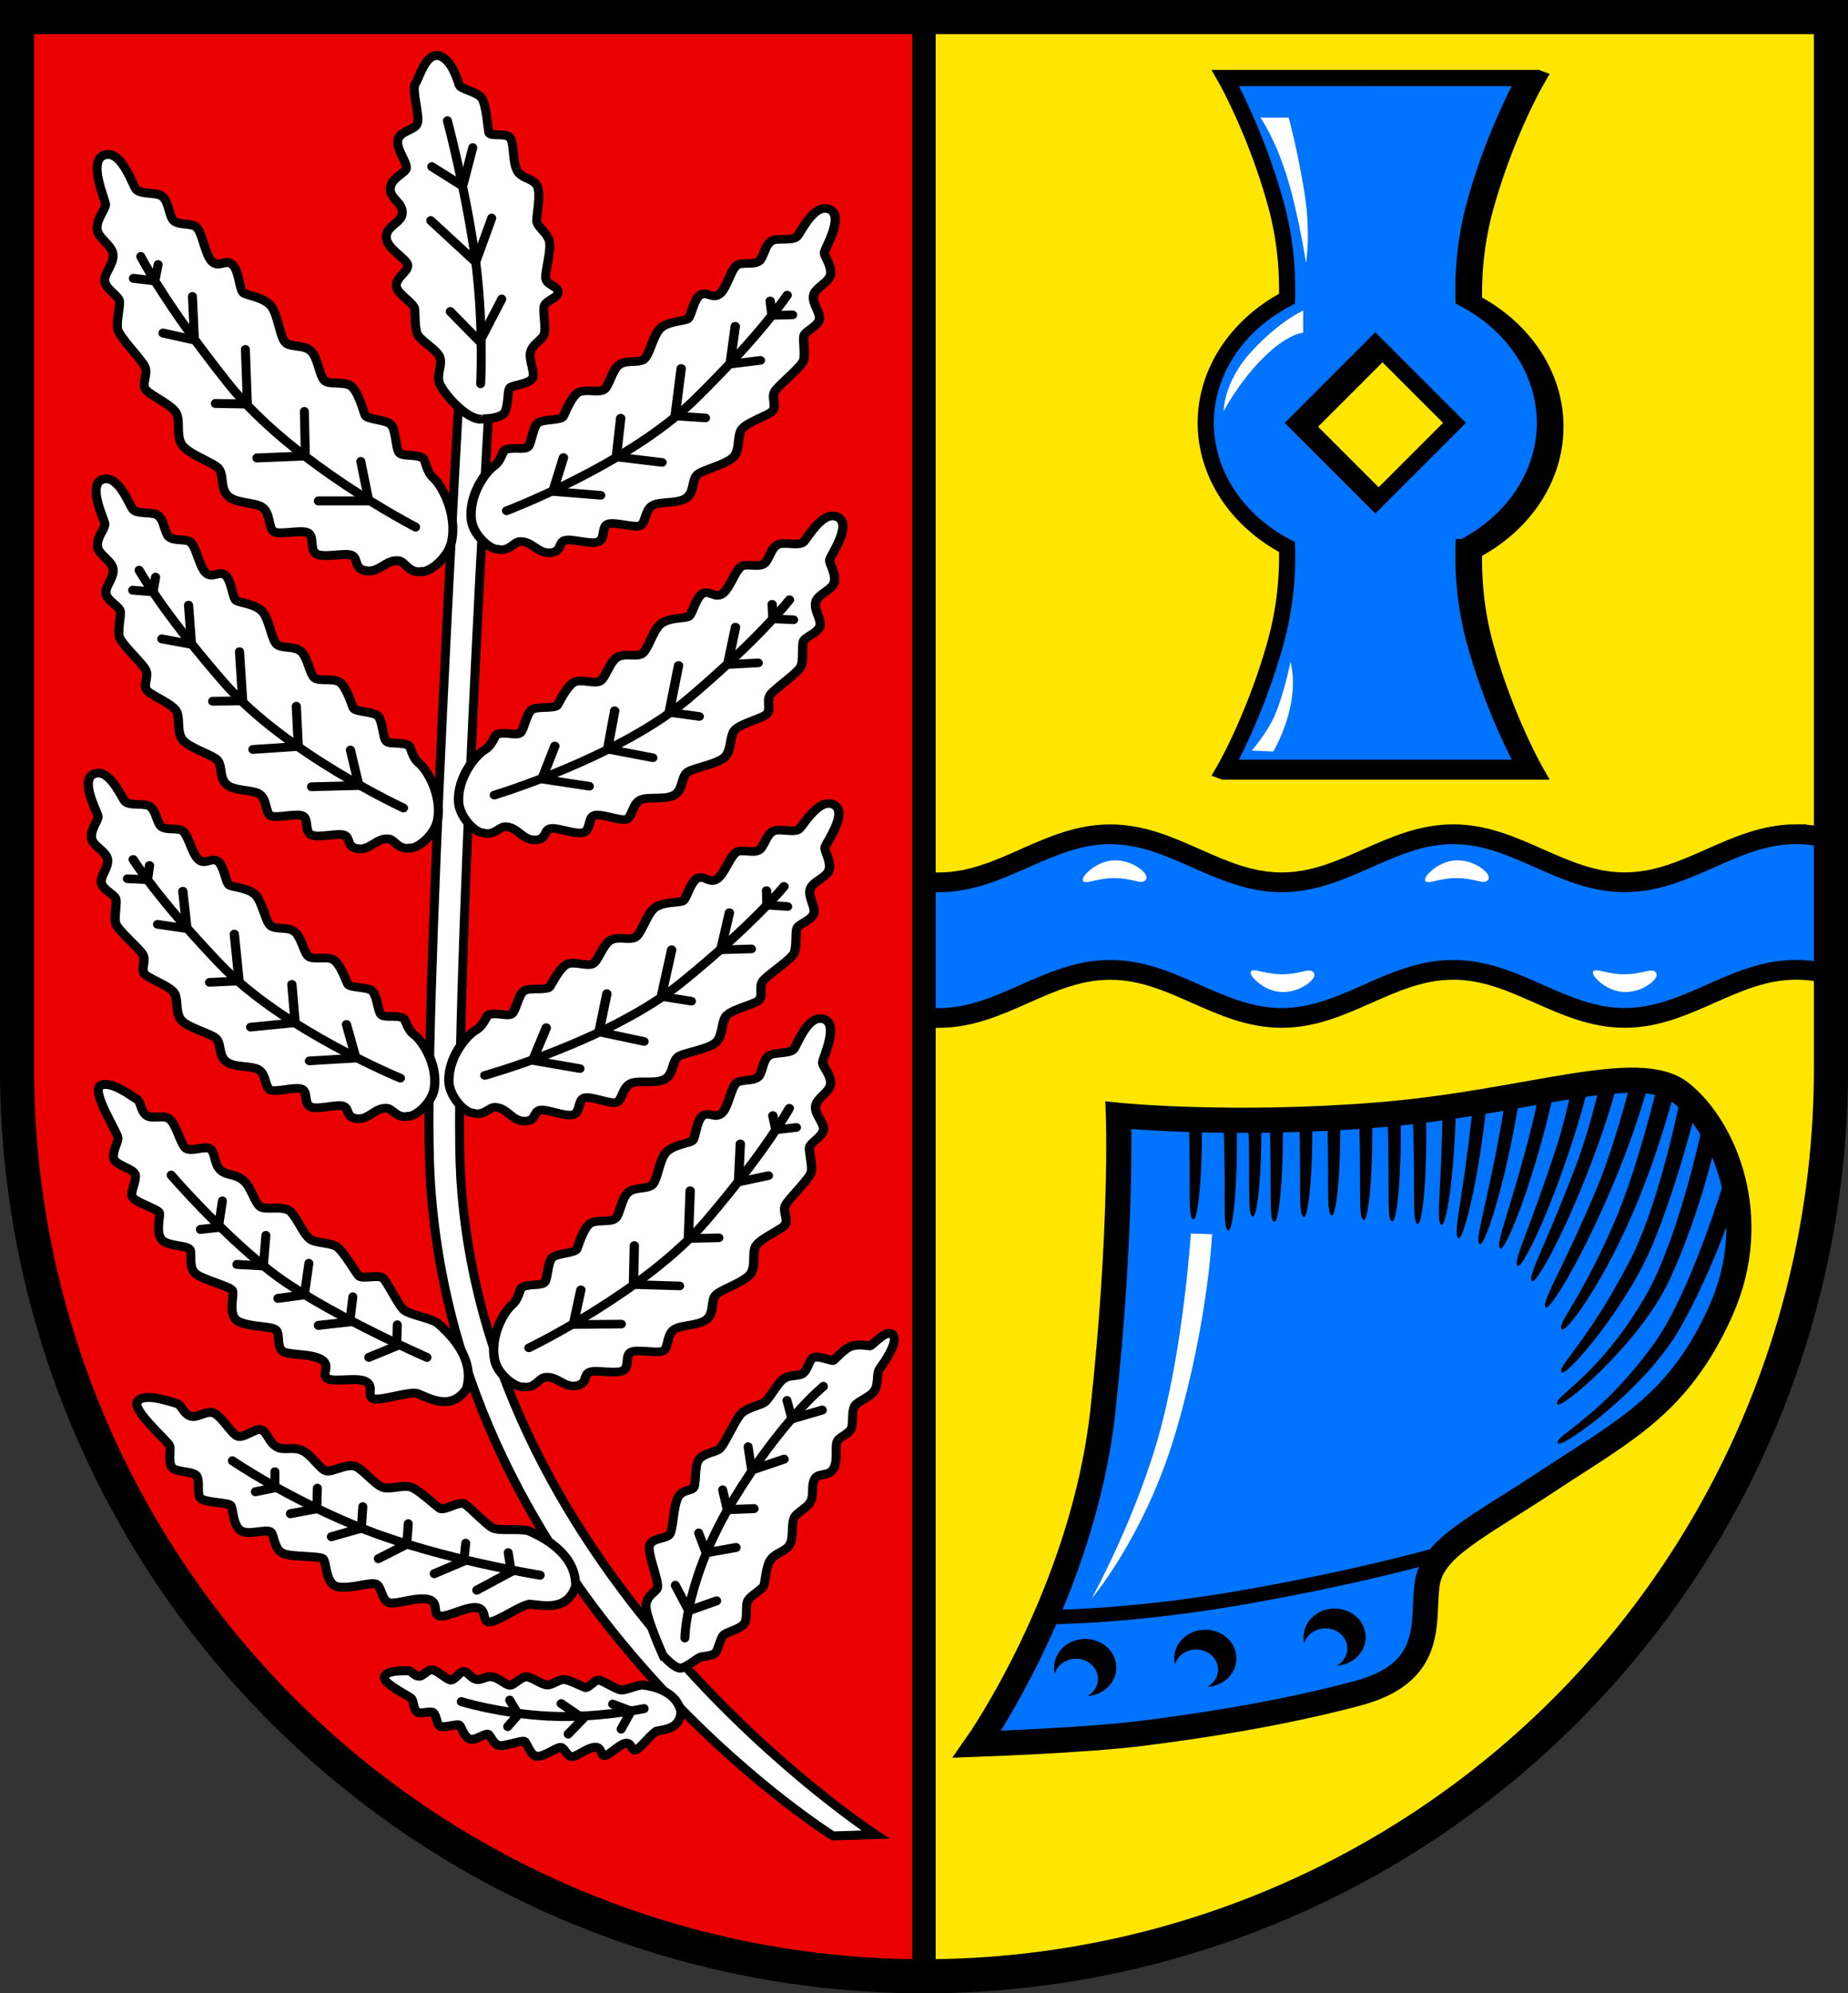
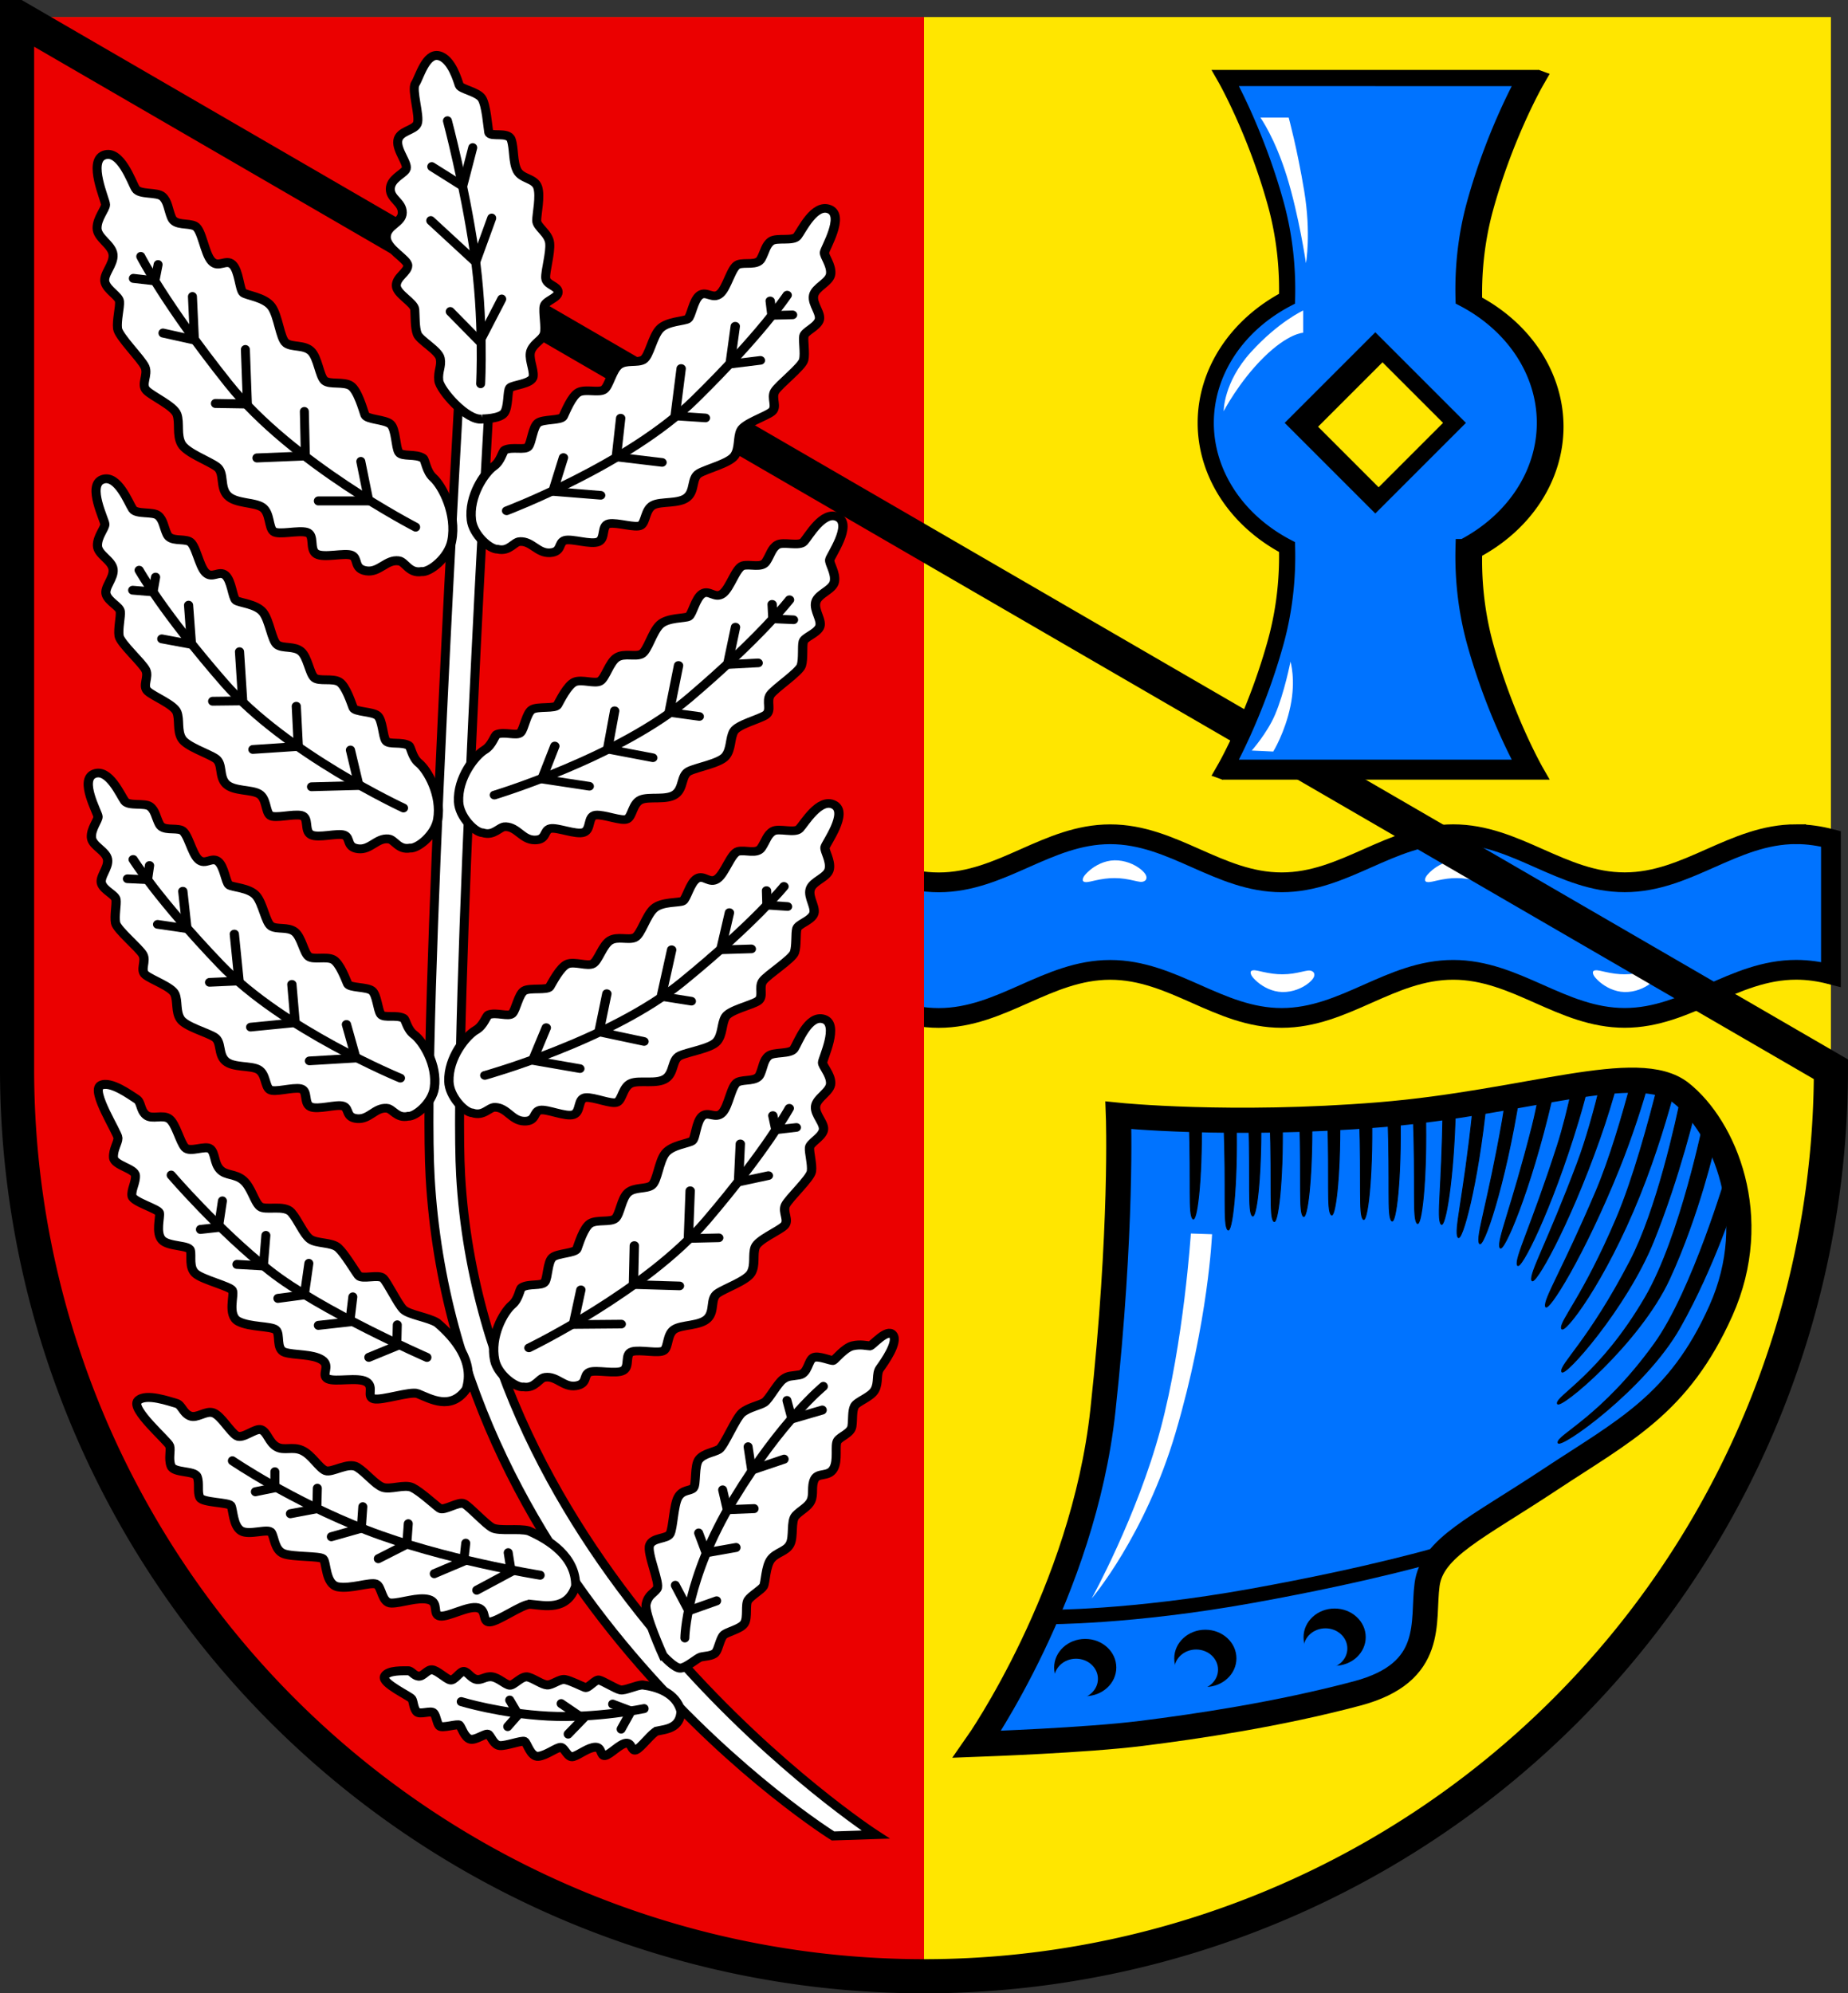
<svg xmlns="http://www.w3.org/2000/svg" xmlns:ns1="http://www.inkscape.org/namespaces/inkscape" xmlns:ns2="http://sodipodi.sourceforge.net/DTD/sodipodi-0.dtd" width="102.856mm" height="110.937mm" viewBox="0 0 102.856 110.937" version="1.1" id="svg5" ns1:version="1.2.2 (732a01da63, 2022-12-09)" ns2:docname="DEU Rosche COA.svg">
  <rect x="0" y="0" width="102.856" height="110.937" fill="#333333" stroke="none" />
  <ns2:namedview id="namedview7" pagecolor="#9e9e9e" bordercolor="#666666" borderopacity="1.0" ns1:showpageshadow="2" ns1:pageopacity="0" ns1:pagecheckerboard="0" ns1:deskcolor="#8c8c8c" ns1:document-units="mm" showgrid="false" ns1:zoom="1.2766325" ns1:cx="194.65273" ns1:cy="210.31895" ns1:current-layer="layer1" />
  <defs id="defs2">
    <ns1:path-effect effect="powerstroke" id="path-effect6399" is_visible="true" lpeversion="1" offset_points="0.344,0.24 | 0.999,0.494 | 1.706,0.267" not_jump="false" sort_points="true" interpolator_type="CentripetalCatmullRom" interpolator_beta="0.2" start_linecap_type="zerowidth" linejoin_type="round" miter_limit="4" scale_width="1" end_linecap_type="zerowidth" />
    <ns1:path-effect effect="powerstroke" id="path-effect6405" is_visible="true" lpeversion="1" offset_points="0.344,0.24 | 0.999,0.494 | 1.706,0.267" not_jump="false" sort_points="true" interpolator_type="CentripetalCatmullRom" interpolator_beta="0.2" start_linecap_type="zerowidth" linejoin_type="round" miter_limit="4" scale_width="1" end_linecap_type="zerowidth" />
    <ns1:path-effect effect="powerstroke" id="path-effect6411" is_visible="true" lpeversion="1" offset_points="0.344,0.24 | 0.999,0.494 | 1.706,0.267" not_jump="false" sort_points="true" interpolator_type="CentripetalCatmullRom" interpolator_beta="0.2" start_linecap_type="zerowidth" linejoin_type="round" miter_limit="4" scale_width="1" end_linecap_type="zerowidth" />
    <ns1:path-effect effect="powerstroke" id="path-effect6417" is_visible="true" lpeversion="1" offset_points="0.344,0.24 | 0.999,0.494 | 1.706,0.267" not_jump="false" sort_points="true" interpolator_type="CentripetalCatmullRom" interpolator_beta="0.2" start_linecap_type="zerowidth" linejoin_type="round" miter_limit="4" scale_width="1" end_linecap_type="zerowidth" />
  </defs>
  <g ns1:label="Ebene 1" ns1:groupmode="layer" id="layer1" transform="translate(-574.034,-96.807)">
    <g id="g6751" transform="translate(532.937,2.427)">
      <path id="path5116" style="fill:#ffe600;fill-opacity:1;stroke:none;stroke-width:1.9;stroke-linecap:butt;stroke-dasharray:none" d="m 42.047,95.33 v 58.56 a 50.478,50.478 0 0 0 50.478,50.478 50.478,50.478 0 0 0 50.478,-50.478 V 95.33 Z" />
      <path id="path845" style="fill:#0073ff;fill-opacity:1;stroke:#000000;stroke-width:1.1;stroke-dasharray:none" d="m 141.07,140.807 c -3.513,3.7e-4 -6.031,2.676 -9.544,2.676 -3.514,4.2e-4 -6.033,-2.675 -9.546,-2.674 -3.514,3.8e-4 -6.032,2.676 -9.545,2.676 -3.514,3.8e-4 -6.033,-2.675 -9.546,-2.674 -3.514,3.8e-4 -6.031,2.676 -9.544,2.676 -3.514,4.2e-4 -6.033,-2.675 -9.547,-2.674 -3.514,3.8e-4 -6.031,2.676 -9.545,2.676 v 7.547 c 3.514,-4e-4 6.031,-2.676 9.545,-2.676 3.513,-4e-4 6.033,2.675 9.547,2.674 3.514,-4e-4 6.031,-2.676 9.544,-2.676 3.514,-3.9e-4 6.033,2.674 9.546,2.674 3.514,-3.9e-4 6.032,-2.676 9.545,-2.676 3.514,-4e-4 6.033,2.675 9.546,2.674 3.514,-4e-4 6.031,-2.676 9.544,-2.676 0.677,-8e-5 1.316,0.1 1.933,0.26 v -7.546 c -0.617,-0.16 -1.256,-0.261 -1.933,-0.26 z" />
      <path id="rect5346" style="fill:#eb0000;fill-opacity:1;stroke:none;stroke-width:1.9;stroke-linecap:butt;stroke-dasharray:none" d="m 42.047,95.33 v 58.56 a 50.478,50.478 0 0 0 50.478,50.478 V 95.33 Z" />
      <path style="fill:#ffffff;fill-opacity:1;fill-rule:nonzero;stroke:none;stroke-width:1.1;stroke-linecap:butt;stroke-dasharray:none" d="m 110.725,148.434 h 0 c -0.028,0.036 -0.057,0.166 0.138,0.384 0.06,0.067 0.14,0.148 0.244,0.234 0.146,0.121 0.341,0.254 0.579,0.359 0.232,0.102 0.498,0.175 0.781,0.181 0.594,0.011 1.101,-0.225 1.41,-0.457 0.144,-0.108 0.239,-0.211 0.295,-0.288 0.131,-0.182 0.066,-0.315 0.035,-0.352 l 0,0 c -0.035,-0.042 -0.137,-0.122 -0.325,-0.097 -0.088,0.012 -0.188,0.035 -0.335,0.067 -0.341,0.076 -0.655,0.138 -1.067,0.139 -0.175,7.9e-4 -0.347,-0.009 -0.539,-0.034 -0.193,-0.025 -0.377,-0.061 -0.538,-0.096 -0.101,-0.022 -0.221,-0.049 -0.288,-0.065 -0.256,-0.058 -0.355,-0.018 -0.39,0.026 z" id="path6397" ns1:path-effect="#path-effect6399" ns1:original-d="m 110.72453,148.43385 c 0,0 0.82921,0.65387 1.74907,0.6628 0.99031,0.01 1.7314,-0.60381 1.7314,-0.60381" ns2:nodetypes="csc" />
      <path style="fill:#ffffff;fill-opacity:1;fill-rule:nonzero;stroke:none;stroke-width:1.1;stroke-linecap:butt;stroke-dasharray:none" d="m 129.775,148.434 c -0.028,0.036 -0.057,0.166 0.138,0.384 0.06,0.067 0.14,0.148 0.244,0.234 0.146,0.121 0.341,0.254 0.579,0.359 0.232,0.102 0.498,0.175 0.781,0.181 0.594,0.011 1.101,-0.225 1.41,-0.457 0.144,-0.108 0.239,-0.211 0.295,-0.288 0.131,-0.182 0.066,-0.315 0.035,-0.352 -0.035,-0.042 -0.137,-0.122 -0.325,-0.097 -0.088,0.012 -0.188,0.035 -0.335,0.067 -0.341,0.076 -0.655,0.138 -1.067,0.139 -0.175,7.9e-4 -0.347,-0.009 -0.539,-0.034 -0.193,-0.025 -0.377,-0.061 -0.538,-0.096 -0.101,-0.022 -0.221,-0.049 -0.288,-0.065 -0.256,-0.058 -0.355,-0.018 -0.39,0.026 z" id="path6401" ns1:path-effect="#path-effect6405" ns1:original-d="m 129.77459,148.43385 c 0,0 0.82921,0.65387 1.74907,0.6628 0.99031,0.01 1.7314,-0.60381 1.7314,-0.60381" ns2:nodetypes="csc" />
      <path style="fill:#ffffff;fill-opacity:1;fill-rule:nonzero;stroke:none;stroke-width:1.1;stroke-linecap:butt;stroke-dasharray:none" d="m 120.431,143.419 c 0.035,0.044 0.134,0.084 0.39,0.026 0.067,-0.015 0.187,-0.043 0.288,-0.065 0.161,-0.035 0.344,-0.071 0.538,-0.096 0.192,-0.025 0.364,-0.035 0.537,-0.034 0.192,5.6e-4 0.373,0.014 0.566,0.042 0.188,0.027 0.355,0.064 0.504,0.097 0.146,0.033 0.247,0.056 0.335,0.067 0.188,0.025 0.29,-0.055 0.325,-0.097 v 0 c 0.031,-0.037 0.096,-0.17 -0.035,-0.352 -0.056,-0.078 -0.151,-0.18 -0.295,-0.288 -0.149,-0.112 -0.35,-0.23 -0.594,-0.319 -0.249,-0.09 -0.527,-0.144 -0.813,-0.139 -0.285,0.006 -0.552,0.079 -0.784,0.181 -0.237,0.105 -0.433,0.238 -0.579,0.359 -0.103,0.086 -0.184,0.167 -0.244,0.234 -0.195,0.218 -0.167,0.348 -0.138,0.384 z" id="path6407" ns1:path-effect="#path-effect6411" ns1:original-d="m 120.43089,143.41865 c 0,0 0.82921,-0.65387 1.74907,-0.6628 0.99031,-0.01 1.7314,0.60381 1.7314,0.60381" ns2:nodetypes="csc" />
      <path style="fill:#ffffff;fill-opacity:1;fill-rule:nonzero;stroke:none;stroke-width:1.1;stroke-linecap:butt;stroke-dasharray:none" d="m 101.381,143.419 0,0 c 0.035,0.044 0.134,0.084 0.39,0.026 0.067,-0.015 0.187,-0.043 0.288,-0.065 0.161,-0.035 0.344,-0.071 0.538,-0.096 0.192,-0.025 0.364,-0.035 0.537,-0.034 0.192,5.6e-4 0.373,0.014 0.566,0.042 0.188,0.027 0.355,0.064 0.504,0.097 0.146,0.033 0.247,0.056 0.335,0.067 0.188,0.025 0.29,-0.055 0.325,-0.097 l 0,0 c 0.031,-0.037 0.096,-0.17 -0.035,-0.352 -0.056,-0.078 -0.151,-0.18 -0.295,-0.288 -0.149,-0.112 -0.35,-0.23 -0.594,-0.319 -0.249,-0.09 -0.527,-0.144 -0.813,-0.139 -0.285,0.006 -0.552,0.079 -0.784,0.181 -0.237,0.105 -0.433,0.238 -0.579,0.359 -0.103,0.086 -0.184,0.167 -0.244,0.234 -0.195,0.218 -0.167,0.348 -0.138,0.384 z" id="path6413" ns1:path-effect="#path-effect6417" ns1:original-d="m 101.38084,143.41865 c 0,0 0.82921,-0.65387 1.74907,-0.6628 0.99031,-0.01 1.7314,0.60381 1.7314,0.60381" ns2:nodetypes="csc" />
-       <path id="path6626" style="fill:none;fill-opacity:1;stroke:#000000;stroke-width:1.9;stroke-linecap:butt;stroke-dasharray:none" d="m 42.047,95.33 v 58.56 a 50.478,50.478 0 0 0 50.478,50.478 50.478,50.478 0 0 0 50.478,-50.478 V 95.33 Z" />
-       <path style="fill:none;fill-opacity:1;stroke:#000000;stroke-width:1.3;stroke-linecap:butt;stroke-dasharray:none" d="m 92.525,95.33 -2.4e-5,109.037" id="path6628" />
+       <path id="path6626" style="fill:none;fill-opacity:1;stroke:#000000;stroke-width:1.9;stroke-linecap:butt;stroke-dasharray:none" d="m 42.047,95.33 v 58.56 a 50.478,50.478 0 0 0 50.478,50.478 50.478,50.478 0 0 0 50.478,-50.478 Z" />
      <g id="g3575" transform="translate(-232.292,-15.318)">
        <path style="fill:#0073ff;fill-opacity:1;stroke:#000000;stroke-width:1.4;stroke-linecap:butt;stroke-dasharray:none" d="m 327.773,206.771 c 0,0 5.899,-8.416 7,-18.562 1.101,-10.146 0.865,-16.439 0.865,-16.439 0,0 6.28,0.642 14.511,-0.026 8.231,-0.667 14.405,-3.115 16.796,-1.224 2.392,1.891 4.561,6.897 2.225,12.125 -2.336,5.228 -5.395,6.674 -9.511,9.399 -4.116,2.725 -6.563,3.782 -6.841,5.84 -0.278,2.058 0.501,4.894 -3.893,6.062 -4.394,1.168 -8.899,1.835 -12.013,2.225 -3.115,0.389 -8.778,0.586 -8.778,0.586 z" id="path2071" ns2:nodetypes="cscssssssscc" />
        <path style="fill:none;stroke:#000000;stroke-width:0.8;stroke-linecap:butt;stroke-dasharray:none" d="m 331.666,199.693 c 0,0 4.641,0.039 11.405,-1.18 6.764,-1.219 10.54,-2.36 10.54,-2.36" id="path2167" />
        <ellipse style="fill:#000000;stroke:none;stroke-width:0.8;stroke-linecap:butt;stroke-dasharray:none" id="path2169" cx="333.79" cy="202.504" rx="1.73" ry="1.593" />
        <ellipse style="fill:#0073ff;fill-opacity:1;stroke:none;stroke-width:0.8;stroke-linecap:butt;stroke-dasharray:none" id="ellipse2223" cx="333.279" cy="203.134" rx="1.219" ry="1.121" />
        <ellipse style="fill:#000000;stroke:none;stroke-width:0.8;stroke-linecap:butt;stroke-dasharray:none" id="ellipse2229" cx="347.672" cy="200.813" rx="1.73" ry="1.593" />
        <ellipse style="fill:#0073ff;fill-opacity:1;stroke:none;stroke-width:0.8;stroke-linecap:butt;stroke-dasharray:none" id="ellipse2231" cx="347.161" cy="201.443" rx="1.219" ry="1.121" />
        <ellipse style="fill:#000000;stroke:none;stroke-width:0.8;stroke-linecap:butt;stroke-dasharray:none" id="ellipse2235" cx="340.476" cy="201.993" rx="1.73" ry="1.593" />
        <ellipse style="fill:#0073ff;fill-opacity:1;stroke:none;stroke-width:0.8;stroke-linecap:butt;stroke-dasharray:none" id="ellipse2237" cx="339.964" cy="202.622" rx="1.219" ry="1.121" />
        <path id="path2293" style="fill:#000000;stroke:#000000;stroke-width:0.05;stroke-linecap:butt;stroke-dasharray:none" d="m 364.213,169.819 c -0.527,1.991 -1.24,4.413 -1.997,6.191 -1.87,4.394 -2.914,5.994 -2.805,6.4 0.109,0.406 2.138,-2.808 4.096,-7.674 0.719,-1.788 1.272,-3.538 1.652,-4.867 -0.294,-0.035 -0.611,-0.051 -0.946,-0.05 z m -0.784,0.027 c -0.296,0.019 -0.606,0.046 -0.927,0.082 -0.381,1.567 -0.834,3.206 -1.325,4.511 -1.682,4.469 -2.658,6.111 -2.532,6.513 0.126,0.401 2.017,-2.896 3.768,-7.841 0.403,-1.137 0.74,-2.256 1.016,-3.265 z m 2.272,0.116 c -0.531,2.134 -1.403,5.337 -2.345,7.549 -1.87,4.394 -3.164,5.716 -3.055,6.122 0.109,0.406 2.388,-2.53 4.346,-7.396 0.939,-2.333 1.594,-4.599 1.949,-5.948 -0.264,-0.146 -0.564,-0.251 -0.896,-0.327 z m -3.898,0.052 c -0.284,0.039 -0.582,0.084 -0.883,0.131 -0.253,1.183 -0.541,2.35 -0.859,3.334 -1.468,4.544 -2.363,6.231 -2.218,6.626 0.145,0.395 1.877,-2.989 3.39,-8.011 0.213,-0.708 0.403,-1.409 0.57,-2.08 z m -1.917,0.301 c -0.264,0.045 -0.536,0.092 -0.811,0.141 -0.123,0.681 -0.257,1.336 -0.407,1.925 -1.177,4.628 -1.964,6.368 -1.794,6.753 0.17,0.385 1.684,-3.101 2.876,-8.21 0.048,-0.204 0.092,-0.407 0.136,-0.609 z m 7.109,0.246 c -0.319,1.574 -1.381,6.449 -2.877,9.325 -2.315,4.45 -3.914,5.743 -3.805,6.149 0.109,0.406 3.611,-3.559 5.097,-7.23 1.485,-3.671 2.371,-7.48 2.371,-7.48 l -0.006,-0.012 c -0.253,-0.286 -0.514,-0.539 -0.779,-0.753 z m -9.036,0.09 c -0.253,0.045 -0.502,0.089 -0.763,0.134 -0.054,0.433 -0.113,0.853 -0.181,1.243 -0.828,4.703 -1.483,6.497 -1.285,6.868 0.196,0.367 1.421,-3.149 2.229,-8.246 z m -1.837,0.317 c -0.238,0.04 -0.481,0.079 -0.724,0.118 -0.015,0.18 -0.03,0.358 -0.049,0.529 -0.503,4.749 -1.034,6.583 -0.811,6.94 0.209,0.335 1.102,-2.873 1.583,-7.587 z m -1.725,0.274 c -0.228,0.034 -0.462,0.066 -0.695,0.099 -0.046,4.398 -0.356,6.162 -0.107,6.482 0.222,0.287 0.718,-2.461 0.803,-6.581 z m -1.669,0.232 c -0.227,0.029 -0.456,0.056 -0.687,0.082 0.164,4.209 -0.041,5.919 0.219,6.22 0.231,0.268 0.57,-2.357 0.468,-6.302 z m -1.41,0.161 c -0.226,0.023 -0.454,0.045 -0.684,0.066 0.144,4 -0.046,5.642 0.208,5.936 0.225,0.261 0.555,-2.223 0.476,-6.002 z m -1.581,0.139 c -0.229,0.018 -0.456,0.034 -0.681,0.049 0.13,3.85 -0.048,5.442 0.201,5.731 0.22,0.256 0.541,-2.127 0.48,-5.78 z m -1.776,0.118 c -0.225,0.013 -0.452,0.027 -0.673,0.038 0.109,3.596 -0.052,5.094 0.189,5.374 0.213,0.247 0.518,-1.969 0.484,-5.412 z m -1.557,0.076 c -0.225,0.009 -0.454,0.02 -0.674,0.027 0.11,3.609 -0.052,5.112 0.19,5.392 0.213,0.247 0.519,-1.973 0.484,-5.419 z m -6.824,0.032 c 0.118,3.703 -0.05,5.243 0.194,5.527 0.215,0.249 0.524,-2.011 0.483,-5.508 -0.233,-0.006 -0.46,-0.012 -0.677,-0.019 z m 28.655,0.019 c 0,0 -1.304,6.501 -3.265,9.869 -2.524,4.335 -4.989,5.512 -4.899,5.923 0.089,0.411 4.582,-3.344 6.24,-6.94 1.658,-3.596 2.536,-7.507 2.536,-7.507 z m -23.474,0.002 c -0.23,0.005 -0.456,0.01 -0.68,0.013 0.124,3.778 -0.049,5.345 0.198,5.632 0.217,0.253 0.532,-2.07 0.482,-5.645 z m -3.254,0.02 c 0.156,4.121 -0.043,5.799 0.213,6.098 0.226,0.263 0.559,-2.264 0.474,-6.093 -0.235,-9.2e-4 -0.462,-0.003 -0.687,-0.005 z m 2.061,0 c -0.227,0.002 -0.453,0.005 -0.672,0.006 0.105,3.552 -0.053,5.035 0.187,5.313 0.211,0.245 0.513,-1.929 0.485,-5.319 z m 25.964,2.874 c 0,0 -1.923,6.604 -4.06,9.569 -2.932,4.07 -5.423,5.086 -5.367,5.503 0.056,0.417 4.84,-2.959 6.787,-6.407 1.943,-3.442 3.136,-7.257 3.14,-7.272 -4.4e-4,-0.003 -5.9e-4,-0.006 -0.001,-0.008 z" ns2:nodetypes="sssscssscssssscsssccccssscccsssccssscccccccscsccsssccscscsssscsssscsssscssssccsssscsscsssccsccsscscccccssccsssccc" />
        <path style="fill:#ffffff;fill-opacity:1;stroke:none;stroke-width:1.4;stroke-dasharray:none" d="m 339.67,178.349 1.18,0.039 c 0,0 -0.197,4.827 -2.03,11.044 -1.694,5.746 -4.672,9.232 -4.672,9.232 0,0 2.533,-4.584 3.831,-9.422 1.298,-4.837 1.691,-10.894 1.691,-10.894 z" id="path3509" ns2:nodetypes="ccscscc" />
      </g>
      <g id="g4081" transform="translate(-206.283,42.269)">
        <g id="g4012">
          <g id="g3809" transform="translate(21.926,-45.876)">
            <path id="path3805" style="fill:#ff0000;fill-opacity:1;stroke:#000000;stroke-width:0.9;stroke-dasharray:none" d="m 294.245,102.544 c 0,0 1.664,2.908 2.791,6.961 0.563,2.025 0.678,3.892 0.638,5.32 a 9.439,8.101 0 0 0 -4.525,6.911 9.439,8.101 0 0 0 4.525,6.912 c 0.04,1.427 -0.075,3.294 -0.638,5.319 -1.126,4.053 -2.791,6.961 -2.791,6.961 h 8.342 8.343 c 0,0 -1.665,-2.909 -2.792,-6.961 -0.563,-2.025 -0.677,-3.892 -0.637,-5.319 a 9.439,8.101 0 0 0 4.525,-6.912 9.439,8.101 0 0 0 -4.525,-6.916 c -0.04,-1.427 0.074,-3.292 0.637,-5.315 1.126,-4.053 2.792,-6.961 2.792,-6.961 h -8.343 z m 8.342,14.785 4.407,4.407 -4.407,4.407 -4.407,-4.407 z" />
            <path id="path3635" style="fill:#0073ff;fill-opacity:1;stroke:#000000;stroke-width:0.9;stroke-dasharray:none" d="m 293.659,102.33 c 0,0 1.664,2.908 2.791,6.961 0.563,2.025 0.678,3.892 0.638,5.32 a 9.439,8.101 0 0 0 -4.525,6.911 9.439,8.101 0 0 0 4.525,6.912 c 0.04,1.427 -0.075,3.294 -0.638,5.319 -1.126,4.053 -2.791,6.961 -2.791,6.961 h 8.342 8.343 c 0,0 -1.665,-2.909 -2.792,-6.961 -0.563,-2.025 -0.677,-3.892 -0.637,-5.319 a 9.439,8.101 0 0 0 4.525,-6.912 9.439,8.101 0 0 0 -4.525,-6.916 c -0.04,-1.427 0.074,-3.292 0.637,-5.315 1.126,-4.053 2.792,-6.961 2.792,-6.961 h -8.343 z m 8.342,14.785 4.407,4.407 -4.407,4.407 -4.407,-4.407 z" />
          </g>
          <path style="fill:#000000;fill-opacity:1;stroke:none;stroke-width:0.9;stroke-dasharray:none" d="m 333.036,56.004 0.581,0.215 -0.438,0.278 -0.438,-0.313 z" id="path3949" />
          <path style="fill:#000000;fill-opacity:1;stroke:none;stroke-width:0.9;stroke-dasharray:none" d="m 314.825,95.288 0.59,0.215 0.334,-0.261 -0.165,-0.403 z" id="path4005" />
        </g>
        <path style="fill:#ffffff;fill-opacity:1;stroke:none;stroke-width:0.9;stroke-dasharray:none" d="m 317.532,58.655 h 1.573 c 0,0 0.472,1.711 0.865,4.09 0.393,2.379 0.098,4.011 0.098,4.011 0,0 -0.393,-2.655 -1.062,-4.818 -0.669,-2.163 -1.475,-3.284 -1.475,-3.284 z" id="path4014" />
        <path style="fill:#ffffff;fill-opacity:1;stroke:none;stroke-width:0.9;stroke-dasharray:none" d="m 319.912,69.391 v 1.239 c 0,0 -0.826,0.02 -2.202,1.376 -1.376,1.357 -2.222,2.989 -2.222,2.989 0,0 -0.02,-1.593 1.514,-3.284 1.534,-1.691 2.91,-2.32 2.91,-2.32 z" id="path4016" />
        <path style="fill:#ffffff;fill-opacity:1;stroke:none;stroke-width:0.9;stroke-dasharray:none" d="m 317.05,93.883 1.196,0.056 c 0,0 0.653,-1.057 0.959,-2.531 0.306,-1.474 0,-2.475 0,-2.475 0,0 -0.334,1.724 -0.862,2.962 -0.435,1.018 -1.293,1.988 -1.293,1.988 z" id="path4018" ns2:nodetypes="ccscscc" />
      </g>
      <g id="g5114" transform="translate(101.16,0.622)">
        <path style="color:#000000;fill:#ffffff;stroke:#000000;stroke-width:0.5;stroke-dasharray:none" d="m -34.434,114.357 c 0,0 -0.535,9.199 -1.014,19.404 -0.479,10.206 -0.91,21.345 -0.674,25.516 1.331,23.518 22.422,36.66 22.422,36.66 l 2.369,-0.077 c 0,0 -21.82,-14.167 -23.094,-36.679 -0.219,-3.875 0.195,-15.146 0.674,-25.34 0.479,-10.194 1.014,-19.385 1.014,-19.385 z" id="path4910" ns2:nodetypes="cssccsscc" />
        <g id="g4908" transform="translate(-100.993,-0.944)">
          <g id="g4242">
            <path style="fill:#ffffff;fill-opacity:1;stroke:#000000;stroke-width:0.5;stroke-dasharray:none" d="m 63.126,125.917 c -0.693,-0.1 -1.085,0.667 -1.808,0.556 -0.723,-0.111 -0.417,-0.695 -0.806,-0.862 -0.389,-0.167 -1.557,0.167 -1.974,-0.083 -0.417,-0.25 -0.056,-1.057 -0.528,-1.196 -0.473,-0.139 -1.585,0.167 -1.863,-0.056 -0.278,-0.222 -0.167,-1.029 -0.612,-1.335 -0.445,-0.306 -1.502,-0.195 -1.947,-0.667 -0.445,-0.473 -0.139,-1.251 -0.584,-1.585 -0.445,-0.334 -1.696,-0.779 -1.974,-1.279 -0.278,-0.501 -0.083,-1.168 -0.25,-1.641 -0.167,-0.473 -1.363,-1.001 -1.696,-1.335 -0.334,-0.334 0.111,-0.862 -0.083,-1.307 -0.195,-0.445 -1.474,-1.696 -1.529,-2.141 -0.056,-0.445 0.139,-1.196 0.111,-1.502 -0.028,-0.306 -0.667,-0.612 -0.806,-1.057 -0.139,-0.445 0.501,-1.001 0.445,-1.557 -0.056,-0.556 -0.89,-0.918 -0.89,-1.474 0,-0.556 0.473,-1.057 0.473,-1.307 0,-0.25 -1.001,-2.419 -0.083,-2.753 0.918,-0.334 1.529,1.502 1.752,1.863 0.222,0.362 1.196,0.167 1.502,0.445 0.306,0.278 0.306,0.695 0.501,1.168 0.195,0.473 0.918,0.278 1.307,0.473 0.389,0.195 0.528,1.529 0.918,1.947 0.389,0.417 0.806,-0.139 1.168,0.195 0.362,0.334 0.389,1.39 0.584,1.557 0.195,0.167 1.196,0.25 1.585,0.779 0.389,0.528 0.473,1.78 0.806,2.03 0.334,0.25 1.001,0.083 1.39,0.445 0.389,0.362 0.473,1.39 0.751,1.641 0.278,0.25 1.071,0.039 1.464,0.294 0.393,0.256 0.688,1.337 0.787,1.612 0.098,0.275 1.14,0.256 1.435,0.531 0.295,0.275 0.275,1.278 0.452,1.553 0.177,0.275 0.944,0.065 1.357,0.34 0.127,0.085 0.163,0.725 0.564,1.085 0.506,0.454 1.321,2.012 1.029,3.51 -0.184,0.943 -1.235,1.77 -1.687,1.711 -0.693,0.114 -0.893,-0.547 -1.257,-0.599 z" id="path4193" ns2:nodetypes="sssssssssssssssssssssssssssssssssssssscs" />
            <path style="fill:none;fill-opacity:1;stroke:#000000;stroke-width:0.5;stroke-linecap:round;stroke-dasharray:none" d="m 64.064,124.038 c 0,0 -6.882,-3.539 -10.422,-7.983 -3.539,-4.444 -4.877,-7.079 -4.877,-7.079" id="path4223" />
            <path style="fill:none;fill-opacity:1;stroke:#000000;stroke-width:0.5;stroke-linecap:round;stroke-dasharray:none" d="m 57.87,117.603 0.056,2.475 -2.697,0.111" id="path4225" />
            <path style="fill:none;fill-opacity:1;stroke:#000000;stroke-width:0.5;stroke-linecap:round;stroke-dasharray:none" d="m 61.012,120.384 0.445,2.197 h -2.809" id="path4227" />
            <path style="fill:none;fill-opacity:1;stroke:#000000;stroke-width:0.5;stroke-linecap:round;stroke-dasharray:none" d="m 54.588,114.154 0.111,3.031 -1.78,-0.028" id="path4229" />
            <path style="fill:none;fill-opacity:1;stroke:#000000;stroke-width:0.5;stroke-linecap:round;stroke-dasharray:none" d="m 51.641,111.207 0.111,2.419 -1.752,-0.389" id="path4231" />
            <path style="fill:none;fill-opacity:1;stroke:#000000;stroke-width:0.5;stroke-linecap:round;stroke-dasharray:none" d="m 49.729,109.428 -0.177,0.905 -1.199,-0.138" id="path4233" />
          </g>
          <g id="g4258" transform="matrix(0.938,-0.025,0.024,0.904,0.317,29.142)" style="stroke-width:1.086">
            <path style="fill:#ffffff;fill-opacity:1;stroke:#000000;stroke-width:0.543;stroke-dasharray:none" d="m 63.126,125.917 c -0.693,-0.1 -1.085,0.667 -1.808,0.556 -0.723,-0.111 -0.417,-0.695 -0.806,-0.862 -0.389,-0.167 -1.557,0.167 -1.974,-0.083 -0.417,-0.25 -0.056,-1.057 -0.528,-1.196 -0.473,-0.139 -1.585,0.167 -1.863,-0.056 -0.278,-0.222 -0.167,-1.029 -0.612,-1.335 -0.445,-0.306 -1.502,-0.195 -1.947,-0.667 -0.445,-0.473 -0.139,-1.251 -0.584,-1.585 -0.445,-0.334 -1.696,-0.779 -1.974,-1.279 -0.278,-0.501 -0.083,-1.168 -0.25,-1.641 -0.167,-0.473 -1.363,-1.001 -1.696,-1.335 -0.334,-0.334 0.111,-0.862 -0.083,-1.307 -0.195,-0.445 -1.474,-1.696 -1.529,-2.141 -0.056,-0.445 0.139,-1.196 0.111,-1.502 -0.028,-0.306 -0.667,-0.612 -0.806,-1.057 -0.139,-0.445 0.501,-1.001 0.445,-1.557 -0.056,-0.556 -0.89,-0.918 -0.89,-1.474 0,-0.556 0.473,-1.057 0.473,-1.307 0,-0.25 -1.001,-2.419 -0.083,-2.753 0.918,-0.334 1.529,1.502 1.752,1.863 0.222,0.362 1.196,0.167 1.502,0.445 0.306,0.278 0.306,0.695 0.501,1.168 0.195,0.473 0.918,0.278 1.307,0.473 0.389,0.195 0.528,1.529 0.918,1.947 0.389,0.417 0.806,-0.139 1.168,0.195 0.362,0.334 0.389,1.39 0.584,1.557 0.195,0.167 1.196,0.25 1.585,0.779 0.389,0.528 0.473,1.78 0.806,2.03 0.334,0.25 1.001,0.083 1.39,0.445 0.389,0.362 0.473,1.39 0.751,1.641 0.278,0.25 1.071,0.039 1.464,0.294 0.393,0.256 0.688,1.337 0.787,1.612 0.098,0.275 1.14,0.256 1.435,0.531 0.295,0.275 0.275,1.278 0.452,1.553 0.177,0.275 0.944,0.065 1.357,0.34 0.127,0.085 0.163,0.725 0.564,1.085 0.506,0.454 1.321,2.012 1.029,3.51 -0.184,0.943 -1.235,1.77 -1.687,1.711 -0.693,0.114 -0.893,-0.547 -1.257,-0.599 z" id="path4244" ns2:nodetypes="sssssssssssssssssssssssssssssssssssssscs" />
            <path style="fill:none;fill-opacity:1;stroke:#000000;stroke-width:0.543;stroke-linecap:round;stroke-dasharray:none" d="m 64.064,124.038 c 0,0 -6.882,-3.539 -10.422,-7.983 -3.539,-4.444 -4.877,-7.079 -4.877,-7.079" id="path4246" />
            <path style="fill:none;fill-opacity:1;stroke:#000000;stroke-width:0.543;stroke-linecap:round;stroke-dasharray:none" d="m 57.87,117.603 0.056,2.475 -2.697,0.111" id="path4248" />
            <path style="fill:none;fill-opacity:1;stroke:#000000;stroke-width:0.543;stroke-linecap:round;stroke-dasharray:none" d="m 61.012,120.384 0.445,2.197 h -2.809" id="path4250" />
            <path style="fill:none;fill-opacity:1;stroke:#000000;stroke-width:0.543;stroke-linecap:round;stroke-dasharray:none" d="m 54.588,114.154 0.111,3.031 -1.78,-0.028" id="path4252" />
            <path style="fill:none;fill-opacity:1;stroke:#000000;stroke-width:0.543;stroke-linecap:round;stroke-dasharray:none" d="m 51.641,111.207 0.111,2.419 -1.752,-0.389" id="path4254" />
            <path style="fill:none;fill-opacity:1;stroke:#000000;stroke-width:0.543;stroke-linecap:round;stroke-dasharray:none" d="m 49.729,109.428 -0.177,0.905 -1.199,-0.138" id="path4256" />
          </g>
          <g id="g4274" transform="matrix(0.92,-0.055,0.053,0.864,-2.299,51.06)" style="stroke-width:1.12">
            <path style="fill:#ffffff;fill-opacity:1;stroke:#000000;stroke-width:0.56;stroke-dasharray:none" d="m 63.126,125.917 c -0.693,-0.1 -1.085,0.667 -1.808,0.556 -0.723,-0.111 -0.417,-0.695 -0.806,-0.862 -0.389,-0.167 -1.557,0.167 -1.974,-0.083 -0.417,-0.25 -0.056,-1.057 -0.528,-1.196 -0.473,-0.139 -1.585,0.167 -1.863,-0.056 -0.278,-0.222 -0.167,-1.029 -0.612,-1.335 -0.445,-0.306 -1.502,-0.195 -1.947,-0.667 -0.445,-0.473 -0.139,-1.251 -0.584,-1.585 -0.445,-0.334 -1.696,-0.779 -1.974,-1.279 -0.278,-0.501 -0.083,-1.168 -0.25,-1.641 -0.167,-0.473 -1.363,-1.001 -1.696,-1.335 -0.334,-0.334 0.111,-0.862 -0.083,-1.307 -0.195,-0.445 -1.474,-1.696 -1.529,-2.141 -0.056,-0.445 0.139,-1.196 0.111,-1.502 -0.028,-0.306 -0.667,-0.612 -0.806,-1.057 -0.139,-0.445 0.501,-1.001 0.445,-1.557 -0.056,-0.556 -0.89,-0.918 -0.89,-1.474 0,-0.556 0.473,-1.057 0.473,-1.307 0,-0.25 -1.001,-2.419 -0.083,-2.753 0.918,-0.334 1.529,1.502 1.752,1.863 0.222,0.362 1.196,0.167 1.502,0.445 0.306,0.278 0.306,0.695 0.501,1.168 0.195,0.473 0.918,0.278 1.307,0.473 0.389,0.195 0.528,1.529 0.918,1.947 0.389,0.417 0.806,-0.139 1.168,0.195 0.362,0.334 0.389,1.39 0.584,1.557 0.195,0.167 1.196,0.25 1.585,0.779 0.389,0.528 0.473,1.78 0.806,2.03 0.334,0.25 1.001,0.083 1.39,0.445 0.389,0.362 0.473,1.39 0.751,1.641 0.278,0.25 1.071,0.039 1.464,0.294 0.393,0.256 0.688,1.337 0.787,1.612 0.098,0.275 1.14,0.256 1.435,0.531 0.295,0.275 0.275,1.278 0.452,1.553 0.177,0.275 0.944,0.065 1.357,0.34 0.127,0.085 0.163,0.725 0.564,1.085 0.506,0.454 1.321,2.012 1.029,3.51 -0.184,0.943 -1.235,1.77 -1.687,1.711 -0.693,0.114 -0.893,-0.547 -1.257,-0.599 z" id="path4260" ns2:nodetypes="sssssssssssssssssssssssssssssssssssssscs" />
            <path style="fill:none;fill-opacity:1;stroke:#000000;stroke-width:0.56;stroke-linecap:round;stroke-dasharray:none" d="m 64.064,124.038 c 0,0 -6.882,-3.539 -10.422,-7.983 -3.539,-4.444 -4.877,-7.079 -4.877,-7.079" id="path4262" />
            <path style="fill:none;fill-opacity:1;stroke:#000000;stroke-width:0.56;stroke-linecap:round;stroke-dasharray:none" d="m 57.87,117.603 0.056,2.475 -2.697,0.111" id="path4264" />
            <path style="fill:none;fill-opacity:1;stroke:#000000;stroke-width:0.56;stroke-linecap:round;stroke-dasharray:none" d="m 61.012,120.384 0.445,2.197 h -2.809" id="path4266" />
            <path style="fill:none;fill-opacity:1;stroke:#000000;stroke-width:0.56;stroke-linecap:round;stroke-dasharray:none" d="m 54.588,114.154 0.111,3.031 -1.78,-0.028" id="path4268" />
            <path style="fill:none;fill-opacity:1;stroke:#000000;stroke-width:0.56;stroke-linecap:round;stroke-dasharray:none" d="m 51.641,111.207 0.111,2.419 -1.752,-0.389" id="path4270" />
            <path style="fill:none;fill-opacity:1;stroke:#000000;stroke-width:0.56;stroke-linecap:round;stroke-dasharray:none" d="m 49.729,109.428 -0.177,0.905 -1.199,-0.138" id="path4272" />
          </g>
          <g id="g4290" transform="matrix(-0.935,-0.162,-0.156,0.863,147.162,57.888)" style="stroke-width:1.096">
            <path style="fill:#ffffff;fill-opacity:1;stroke:#000000;stroke-width:0.548;stroke-dasharray:none" d="m 63.126,125.917 c -0.693,-0.1 -1.085,0.667 -1.808,0.556 -0.723,-0.111 -0.417,-0.695 -0.806,-0.862 -0.389,-0.167 -1.557,0.167 -1.974,-0.083 -0.417,-0.25 -0.056,-1.057 -0.528,-1.196 -0.473,-0.139 -1.585,0.167 -1.863,-0.056 -0.278,-0.222 -0.167,-1.029 -0.612,-1.335 -0.445,-0.306 -1.502,-0.195 -1.947,-0.667 -0.445,-0.473 -0.139,-1.251 -0.584,-1.585 -0.445,-0.334 -1.696,-0.779 -1.974,-1.279 -0.278,-0.501 -0.083,-1.168 -0.25,-1.641 -0.167,-0.473 -1.363,-1.001 -1.696,-1.335 -0.334,-0.334 0.111,-0.862 -0.083,-1.307 -0.195,-0.445 -1.474,-1.696 -1.529,-2.141 -0.056,-0.445 0.139,-1.196 0.111,-1.502 -0.028,-0.306 -0.667,-0.612 -0.806,-1.057 -0.139,-0.445 0.501,-1.001 0.445,-1.557 -0.056,-0.556 -0.89,-0.918 -0.89,-1.474 0,-0.556 0.473,-1.057 0.473,-1.307 0,-0.25 -1.001,-2.419 -0.083,-2.753 0.918,-0.334 1.529,1.502 1.752,1.863 0.222,0.362 1.196,0.167 1.502,0.445 0.306,0.278 0.306,0.695 0.501,1.168 0.195,0.473 0.918,0.278 1.307,0.473 0.389,0.195 0.528,1.529 0.918,1.947 0.389,0.417 0.806,-0.139 1.168,0.195 0.362,0.334 0.389,1.39 0.584,1.557 0.195,0.167 1.196,0.25 1.585,0.779 0.389,0.528 0.473,1.78 0.806,2.03 0.334,0.25 1.001,0.083 1.39,0.445 0.389,0.362 0.473,1.39 0.751,1.641 0.278,0.25 1.071,0.039 1.464,0.294 0.393,0.256 0.688,1.337 0.787,1.612 0.098,0.275 1.14,0.256 1.435,0.531 0.295,0.275 0.275,1.278 0.452,1.553 0.177,0.275 0.944,0.065 1.357,0.34 0.127,0.085 0.163,0.725 0.564,1.085 0.506,0.454 1.321,2.012 1.029,3.51 -0.184,0.943 -1.235,1.77 -1.687,1.711 -0.693,0.114 -0.893,-0.547 -1.257,-0.599 z" id="path4276" ns2:nodetypes="sssssssssssssssssssssssssssssssssssssscs" />
            <path style="fill:none;fill-opacity:1;stroke:#000000;stroke-width:0.548;stroke-linecap:round;stroke-dasharray:none" d="m 64.064,124.038 c 0,0 -6.882,-3.539 -10.422,-7.983 -3.539,-4.444 -4.877,-7.079 -4.877,-7.079" id="path4278" />
            <path style="fill:none;fill-opacity:1;stroke:#000000;stroke-width:0.548;stroke-linecap:round;stroke-dasharray:none" d="m 57.87,117.603 0.056,2.475 -2.697,0.111" id="path4280" />
            <path style="fill:none;fill-opacity:1;stroke:#000000;stroke-width:0.548;stroke-linecap:round;stroke-dasharray:none" d="m 61.012,120.384 0.445,2.197 h -2.809" id="path4282" />
            <path style="fill:none;fill-opacity:1;stroke:#000000;stroke-width:0.548;stroke-linecap:round;stroke-dasharray:none" d="m 54.588,114.154 0.111,3.031 -1.78,-0.028" id="path4284" />
            <path style="fill:none;fill-opacity:1;stroke:#000000;stroke-width:0.548;stroke-linecap:round;stroke-dasharray:none" d="m 51.641,111.207 0.111,2.419 -1.752,-0.389" id="path4286" />
            <path style="fill:none;fill-opacity:1;stroke:#000000;stroke-width:0.548;stroke-linecap:round;stroke-dasharray:none" d="m 49.729,109.428 -0.177,0.905 -1.199,-0.138" id="path4288" />
          </g>
          <g id="g4306" transform="matrix(-0.938,-0.142,-0.138,0.866,145.654,40.632)" style="stroke-width:1.096">
            <path style="fill:#ffffff;fill-opacity:1;stroke:#000000;stroke-width:0.548;stroke-dasharray:none" d="m 63.126,125.917 c -0.693,-0.1 -1.085,0.667 -1.808,0.556 -0.723,-0.111 -0.417,-0.695 -0.806,-0.862 -0.389,-0.167 -1.557,0.167 -1.974,-0.083 -0.417,-0.25 -0.056,-1.057 -0.528,-1.196 -0.473,-0.139 -1.585,0.167 -1.863,-0.056 -0.278,-0.222 -0.167,-1.029 -0.612,-1.335 -0.445,-0.306 -1.502,-0.195 -1.947,-0.667 -0.445,-0.473 -0.139,-1.251 -0.584,-1.585 -0.445,-0.334 -1.696,-0.779 -1.974,-1.279 -0.278,-0.501 -0.083,-1.168 -0.25,-1.641 -0.167,-0.473 -1.363,-1.001 -1.696,-1.335 -0.334,-0.334 0.111,-0.862 -0.083,-1.307 -0.195,-0.445 -1.474,-1.696 -1.529,-2.141 -0.056,-0.445 0.139,-1.196 0.111,-1.502 -0.028,-0.306 -0.667,-0.612 -0.806,-1.057 -0.139,-0.445 0.501,-1.001 0.445,-1.557 -0.056,-0.556 -0.89,-0.918 -0.89,-1.474 0,-0.556 0.473,-1.057 0.473,-1.307 0,-0.25 -1.001,-2.419 -0.083,-2.753 0.918,-0.334 1.529,1.502 1.752,1.863 0.222,0.362 1.196,0.167 1.502,0.445 0.306,0.278 0.306,0.695 0.501,1.168 0.195,0.473 0.918,0.278 1.307,0.473 0.389,0.195 0.528,1.529 0.918,1.947 0.389,0.417 0.806,-0.139 1.168,0.195 0.362,0.334 0.389,1.39 0.584,1.557 0.195,0.167 1.196,0.25 1.585,0.779 0.389,0.528 0.473,1.78 0.806,2.03 0.334,0.25 1.001,0.083 1.39,0.445 0.389,0.362 0.473,1.39 0.751,1.641 0.278,0.25 1.071,0.039 1.464,0.294 0.393,0.256 0.688,1.337 0.787,1.612 0.098,0.275 1.14,0.256 1.435,0.531 0.295,0.275 0.275,1.278 0.452,1.553 0.177,0.275 0.944,0.065 1.357,0.34 0.127,0.085 0.163,0.725 0.564,1.085 0.506,0.454 1.321,2.012 1.029,3.51 -0.184,0.943 -1.235,1.77 -1.687,1.711 -0.693,0.114 -0.893,-0.547 -1.257,-0.599 z" id="path4292" ns2:nodetypes="sssssssssssssssssssssssssssssssssssssscs" />
            <path style="fill:none;fill-opacity:1;stroke:#000000;stroke-width:0.548;stroke-linecap:round;stroke-dasharray:none" d="m 64.064,124.038 c 0,0 -6.882,-3.539 -10.422,-7.983 -3.539,-4.444 -4.877,-7.079 -4.877,-7.079" id="path4294" />
            <path style="fill:none;fill-opacity:1;stroke:#000000;stroke-width:0.548;stroke-linecap:round;stroke-dasharray:none" d="m 57.87,117.603 0.056,2.475 -2.697,0.111" id="path4296" />
            <path style="fill:none;fill-opacity:1;stroke:#000000;stroke-width:0.548;stroke-linecap:round;stroke-dasharray:none" d="m 61.012,120.384 0.445,2.197 h -2.809" id="path4298" />
            <path style="fill:none;fill-opacity:1;stroke:#000000;stroke-width:0.548;stroke-linecap:round;stroke-dasharray:none" d="m 54.588,114.154 0.111,3.031 -1.78,-0.028" id="path4300" />
            <path style="fill:none;fill-opacity:1;stroke:#000000;stroke-width:0.548;stroke-linecap:round;stroke-dasharray:none" d="m 51.641,111.207 0.111,2.419 -1.752,-0.389" id="path4302" />
            <path style="fill:none;fill-opacity:1;stroke:#000000;stroke-width:0.548;stroke-linecap:round;stroke-dasharray:none" d="m 49.729,109.428 -0.177,0.905 -1.199,-0.138" id="path4304" />
          </g>
          <g id="g4322" transform="matrix(-0.946,-0.076,-0.076,0.874,139.158,19.589)" style="stroke-width:1.096">
            <path style="fill:#ffffff;fill-opacity:1;stroke:#000000;stroke-width:0.548;stroke-dasharray:none" d="m 63.126,125.917 c -0.693,-0.1 -1.085,0.667 -1.808,0.556 -0.723,-0.111 -0.417,-0.695 -0.806,-0.862 -0.389,-0.167 -1.557,0.167 -1.974,-0.083 -0.417,-0.25 -0.056,-1.057 -0.528,-1.196 -0.473,-0.139 -1.585,0.167 -1.863,-0.056 -0.278,-0.222 -0.167,-1.029 -0.612,-1.335 -0.445,-0.306 -1.502,-0.195 -1.947,-0.667 -0.445,-0.473 -0.139,-1.251 -0.584,-1.585 -0.445,-0.334 -1.696,-0.779 -1.974,-1.279 -0.278,-0.501 -0.083,-1.168 -0.25,-1.641 -0.167,-0.473 -1.363,-1.001 -1.696,-1.335 -0.334,-0.334 0.111,-0.862 -0.083,-1.307 -0.195,-0.445 -1.474,-1.696 -1.529,-2.141 -0.056,-0.445 0.139,-1.196 0.111,-1.502 -0.028,-0.306 -0.667,-0.612 -0.806,-1.057 -0.139,-0.445 0.501,-1.001 0.445,-1.557 -0.056,-0.556 -0.89,-0.918 -0.89,-1.474 0,-0.556 0.473,-1.057 0.473,-1.307 0,-0.25 -1.001,-2.419 -0.083,-2.753 0.918,-0.334 1.529,1.502 1.752,1.863 0.222,0.362 1.196,0.167 1.502,0.445 0.306,0.278 0.306,0.695 0.501,1.168 0.195,0.473 0.918,0.278 1.307,0.473 0.389,0.195 0.528,1.529 0.918,1.947 0.389,0.417 0.806,-0.139 1.168,0.195 0.362,0.334 0.389,1.39 0.584,1.557 0.195,0.167 1.196,0.25 1.585,0.779 0.389,0.528 0.473,1.78 0.806,2.03 0.334,0.25 1.001,0.083 1.39,0.445 0.389,0.362 0.473,1.39 0.751,1.641 0.278,0.25 1.071,0.039 1.464,0.294 0.393,0.256 0.688,1.337 0.787,1.612 0.098,0.275 1.14,0.256 1.435,0.531 0.295,0.275 0.275,1.278 0.452,1.553 0.177,0.275 0.944,0.065 1.357,0.34 0.127,0.085 0.163,0.725 0.564,1.085 0.506,0.454 1.321,2.012 1.029,3.51 -0.184,0.943 -1.235,1.77 -1.687,1.711 -0.693,0.114 -0.893,-0.547 -1.257,-0.599 z" id="path4308" ns2:nodetypes="sssssssssssssssssssssssssssssssssssssscs" />
            <path style="fill:none;fill-opacity:1;stroke:#000000;stroke-width:0.548;stroke-linecap:round;stroke-dasharray:none" d="m 64.064,124.038 c 0,0 -6.882,-3.539 -10.422,-7.983 -3.539,-4.444 -4.877,-7.079 -4.877,-7.079" id="path4310" />
            <path style="fill:none;fill-opacity:1;stroke:#000000;stroke-width:0.548;stroke-linecap:round;stroke-dasharray:none" d="m 57.87,117.603 0.056,2.475 -2.697,0.111" id="path4312" />
            <path style="fill:none;fill-opacity:1;stroke:#000000;stroke-width:0.548;stroke-linecap:round;stroke-dasharray:none" d="m 61.012,120.384 0.445,2.197 h -2.809" id="path4314" />
            <path style="fill:none;fill-opacity:1;stroke:#000000;stroke-width:0.548;stroke-linecap:round;stroke-dasharray:none" d="m 54.588,114.154 0.111,3.031 -1.78,-0.028" id="path4316" />
            <path style="fill:none;fill-opacity:1;stroke:#000000;stroke-width:0.548;stroke-linecap:round;stroke-dasharray:none" d="m 51.641,111.207 0.111,2.419 -1.752,-0.389" id="path4318" />
            <path style="fill:none;fill-opacity:1;stroke:#000000;stroke-width:0.548;stroke-linecap:round;stroke-dasharray:none" d="m 49.729,109.428 -0.177,0.905 -1.199,-0.138" id="path4320" />
          </g>
          <g id="g4338" transform="matrix(-0.949,0.008,0.002,0.877,130.919,60.422)" style="stroke-width:1.096">
            <path style="fill:#ffffff;fill-opacity:1;stroke:#000000;stroke-width:0.548;stroke-dasharray:none" d="m 63.126,125.917 c -0.693,-0.1 -1.085,0.667 -1.808,0.556 -0.723,-0.111 -0.417,-0.695 -0.806,-0.862 -0.389,-0.167 -1.557,0.167 -1.974,-0.083 -0.417,-0.25 -0.056,-1.057 -0.528,-1.196 -0.473,-0.139 -1.585,0.167 -1.863,-0.056 -0.278,-0.222 -0.167,-1.029 -0.612,-1.335 -0.445,-0.306 -1.502,-0.195 -1.947,-0.667 -0.445,-0.473 -0.139,-1.251 -0.584,-1.585 -0.445,-0.334 -1.696,-0.779 -1.974,-1.279 -0.278,-0.501 -0.083,-1.168 -0.25,-1.641 -0.167,-0.473 -1.363,-1.001 -1.696,-1.335 -0.334,-0.334 0.111,-0.862 -0.083,-1.307 -0.195,-0.445 -1.474,-1.696 -1.529,-2.141 -0.056,-0.445 0.139,-1.196 0.111,-1.502 -0.028,-0.306 -0.667,-0.612 -0.806,-1.057 -0.139,-0.445 0.501,-1.001 0.445,-1.557 -0.056,-0.556 -0.89,-0.918 -0.89,-1.474 0,-0.556 0.473,-1.057 0.473,-1.307 0,-0.25 -1.001,-2.419 -0.083,-2.753 0.918,-0.334 1.529,1.502 1.752,1.863 0.222,0.362 1.196,0.167 1.502,0.445 0.306,0.278 0.306,0.695 0.501,1.168 0.195,0.473 0.918,0.278 1.307,0.473 0.389,0.195 0.528,1.529 0.918,1.947 0.389,0.417 0.806,-0.139 1.168,0.195 0.362,0.334 0.389,1.39 0.584,1.557 0.195,0.167 1.196,0.25 1.585,0.779 0.389,0.528 0.473,1.78 0.806,2.03 0.334,0.25 1.001,0.083 1.39,0.445 0.389,0.362 0.473,1.39 0.751,1.641 0.278,0.25 1.071,0.039 1.464,0.294 0.393,0.256 0.688,1.337 0.787,1.612 0.098,0.275 1.14,0.256 1.435,0.531 0.295,0.275 0.275,1.278 0.452,1.553 0.177,0.275 0.944,0.065 1.357,0.34 0.127,0.085 0.163,0.725 0.564,1.085 0.506,0.454 1.321,2.012 1.029,3.51 -0.184,0.943 -1.235,1.77 -1.687,1.711 -0.693,0.114 -0.893,-0.547 -1.257,-0.599 z" id="path4324" ns2:nodetypes="sssssssssssssssssssssssssssssssssssssscs" />
            <path style="fill:none;fill-opacity:1;stroke:#000000;stroke-width:0.548;stroke-linecap:round;stroke-dasharray:none" d="m 64.064,124.038 c 0,0 -6.882,-3.539 -10.422,-7.983 -3.539,-4.444 -4.877,-7.079 -4.877,-7.079" id="path4326" />
            <path style="fill:none;fill-opacity:1;stroke:#000000;stroke-width:0.548;stroke-linecap:round;stroke-dasharray:none" d="m 57.87,117.603 0.056,2.475 -2.697,0.111" id="path4328" />
            <path style="fill:none;fill-opacity:1;stroke:#000000;stroke-width:0.548;stroke-linecap:round;stroke-dasharray:none" d="m 61.012,120.384 0.445,2.197 h -2.809" id="path4330" />
            <path style="fill:none;fill-opacity:1;stroke:#000000;stroke-width:0.548;stroke-linecap:round;stroke-dasharray:none" d="m 54.588,114.154 0.111,3.031 -1.78,-0.028" id="path4332" />
            <path style="fill:none;fill-opacity:1;stroke:#000000;stroke-width:0.548;stroke-linecap:round;stroke-dasharray:none" d="m 51.641,111.207 0.111,2.419 -1.752,-0.389" id="path4334" />
            <path style="fill:none;fill-opacity:1;stroke:#000000;stroke-width:0.548;stroke-linecap:round;stroke-dasharray:none" d="m 49.729,109.428 -0.177,0.905 -1.199,-0.138" id="path4336" />
          </g>
          <path style="fill:#ffffff;fill-opacity:1;stroke:#000000;stroke-width:0.5;stroke-linecap:round;stroke-dasharray:none" d="m 64.168,172.261 c -0.417,-0.139 -1.988,0.403 -2.433,0.292 -0.445,-0.111 0.056,-0.667 -0.417,-0.946 -0.473,-0.278 -1.724,0.028 -2.141,-0.167 -0.417,-0.195 0.195,-0.723 -0.334,-1.057 -0.528,-0.334 -1.529,-0.25 -2.058,-0.417 -0.528,-0.167 -0.222,-1.029 -0.501,-1.251 -0.278,-0.222 -1.446,-0.139 -2.086,-0.473 -0.64,-0.334 -0.195,-1.502 -0.334,-1.724 -0.139,-0.222 -1.613,-0.584 -2.03,-0.918 -0.417,-0.334 -0.222,-1.001 -0.306,-1.307 -0.083,-0.306 -1.224,-0.195 -1.585,-0.584 -0.362,-0.389 -0.083,-1.279 -0.139,-1.502 -0.056,-0.222 -1.474,-0.612 -1.529,-0.945 -0.056,-0.334 0.222,-0.751 0.195,-1.14 -0.028,-0.389 -1.196,-0.556 -1.224,-1.001 -0.028,-0.445 0.25,-0.806 0.25,-1.085 0,-0.278 -1.529,-2.614 -0.973,-2.92 0.556,-0.306 1.724,0.584 2.002,0.751 0.278,0.167 0.195,0.612 0.528,0.89 0.334,0.278 0.945,-0.056 1.307,0.222 0.362,0.278 0.584,1.279 0.862,1.585 0.278,0.306 1.14,-0.139 1.418,0.083 0.278,0.222 0.195,0.779 0.528,1.14 0.334,0.362 0.862,0.222 1.307,0.612 0.445,0.389 0.612,1.196 0.918,1.446 0.306,0.25 1.363,-0.111 1.752,0.334 0.389,0.445 0.667,1.196 1.029,1.474 0.362,0.278 1.224,0.167 1.585,0.501 0.362,0.334 0.918,1.279 1.112,1.529 0.195,0.25 1.14,-0.083 1.39,0.167 0.25,0.25 0.806,1.418 1.112,1.724 0.306,0.306 1.418,0.445 1.891,0.751 0.959,0.819 2.108,2.151 1.613,3.699 -0.855,1.201 -1.977,0.532 -2.711,0.236 z" id="path4439" ns2:nodetypes="csssssssssssssssssssssssssssssssccc" />
          <path style="fill:#ffffff;fill-opacity:1;stroke:#000000;stroke-width:0.5;stroke-linecap:round;stroke-dasharray:none" d="m 70.439,183.988 c -0.44,-0.013 -1.787,0.96 -2.246,0.982 -0.458,0.022 -0.139,-0.655 -0.672,-0.785 -0.533,-0.13 -1.643,0.524 -2.098,0.458 -0.456,-0.066 -0.022,-0.748 -0.624,-0.916 -0.602,-0.167 -1.537,0.202 -2.091,0.194 -0.554,-0.007 -0.51,-0.921 -0.84,-1.054 -0.33,-0.133 -1.425,0.284 -2.133,0.149 -0.709,-0.135 -0.62,-1.382 -0.817,-1.555 -0.197,-0.173 -1.713,-0.094 -2.208,-0.293 -0.496,-0.199 -0.502,-0.894 -0.67,-1.163 -0.168,-0.269 -1.228,0.167 -1.686,-0.102 -0.458,-0.269 -0.449,-1.201 -0.566,-1.398 -0.117,-0.197 -1.588,-0.161 -1.737,-0.464 -0.15,-0.303 -0.004,-0.783 -0.143,-1.148 -0.139,-0.365 -1.305,-0.188 -1.46,-0.606 -0.155,-0.418 0.007,-0.844 -0.073,-1.111 -0.08,-0.266 -2.219,-2.062 -1.774,-2.515 0.444,-0.453 1.819,0.062 2.134,0.141 0.314,0.08 0.363,0.53 0.763,0.7 0.4,0.17 0.889,-0.326 1.316,-0.164 0.426,0.162 0.928,1.056 1.283,1.269 0.355,0.213 1.052,-0.462 1.382,-0.329 0.33,0.133 0.411,0.689 0.835,0.939 0.424,0.25 0.89,-0.036 1.428,0.209 0.538,0.244 0.931,0.968 1.296,1.12 0.365,0.151 1.273,-0.5 1.774,-0.186 0.501,0.314 0.984,0.952 1.41,1.114 0.426,0.162 1.22,-0.193 1.662,0.022 0.442,0.215 1.248,0.96 1.506,1.144 0.259,0.183 1.068,-0.409 1.379,-0.241 0.312,0.167 1.181,1.125 1.562,1.33 0.381,0.205 1.486,0.017 2.027,0.173 1.155,0.508 2.639,1.451 2.611,3.076 -0.472,1.396 -1.739,1.08 -2.528,1.008 z" id="path4441" ns2:nodetypes="csssssssssssssssssssssssssssssssccc" />
          <path style="fill:#ffffff;fill-opacity:1;stroke:#000000;stroke-width:0.5;stroke-linecap:round;stroke-dasharray:none" d="m 77.496,191.046 c -0.266,0.075 -0.897,0.944 -1.168,1.044 -0.271,0.1 -0.203,-0.388 -0.546,-0.37 -0.343,0.018 -0.89,0.641 -1.175,0.685 -0.285,0.044 -0.15,-0.469 -0.542,-0.461 -0.392,0.008 -0.885,0.417 -1.219,0.517 -0.334,0.1 -0.474,-0.486 -0.696,-0.508 -0.222,-0.022 -0.803,0.448 -1.252,0.496 -0.45,0.048 -0.624,-0.757 -0.774,-0.829 -0.15,-0.072 -1.044,0.264 -1.378,0.231 -0.334,-0.033 -0.464,-0.471 -0.614,-0.609 -0.15,-0.138 -0.706,0.337 -1.03,0.253 -0.324,-0.083 -0.488,-0.674 -0.595,-0.777 -0.106,-0.102 -0.982,0.198 -1.127,0.034 -0.145,-0.164 -0.145,-0.494 -0.295,-0.699 -0.15,-0.204 -0.817,0.128 -0.986,-0.108 -0.169,-0.235 -0.15,-0.535 -0.247,-0.688 -0.097,-0.153 -1.707,-0.885 -1.523,-1.255 0.184,-0.37 1.102,-0.304 1.306,-0.313 0.203,-0.009 0.314,0.266 0.585,0.299 0.271,0.032 0.474,-0.374 0.759,-0.352 0.285,0.022 0.75,0.493 1.001,0.56 0.251,0.068 0.546,-0.49 0.769,-0.469 0.222,0.022 0.372,0.358 0.672,0.436 0.3,0.078 0.527,-0.19 0.895,-0.137 0.368,0.053 0.735,0.437 0.982,0.464 0.247,0.027 0.672,-0.556 1.03,-0.452 0.358,0.104 0.764,0.417 1.049,0.439 0.285,0.022 0.696,-0.352 1.001,-0.299 0.305,0.053 0.924,0.372 1.112,0.439 0.189,0.067 0.566,-0.46 0.783,-0.413 0.218,0.047 0.914,0.489 1.18,0.546 0.266,0.058 0.895,-0.269 1.248,-0.272 0.785,0.103 1.848,0.42 2.128,1.452 -0.028,0.972 -0.846,1.01 -1.332,1.114 z" id="path4443" ns2:nodetypes="csssssssssssssssssssssssssssssssccc" />
          <path style="fill:none;fill-opacity:1;stroke:#000000;stroke-width:0.5;stroke-linecap:round;stroke-dasharray:none" d="m 64.693,170.248 c 0,0 -5.938,-2.596 -8.77,-4.837 -2.832,-2.242 -5.466,-5.309 -5.466,-5.309" id="path4445" />
          <path style="fill:none;fill-opacity:1;stroke:#000000;stroke-width:0.5;stroke-linecap:round;stroke-dasharray:none" d="m 63.042,168.437 -0.028,1.168 -1.557,0.64" id="path4447" />
          <path style="fill:none;fill-opacity:1;stroke:#000000;stroke-width:0.5;stroke-linecap:round;stroke-dasharray:none" d="m 60.567,166.88 -0.167,1.39 -1.752,0.195" id="path4449" />
          <path style="fill:none;fill-opacity:1;stroke:#000000;stroke-width:0.5;stroke-linecap:round;stroke-dasharray:none" d="m 58.12,165.016 -0.25,1.752 -1.474,0.195" id="path4451" />
          <path style="fill:none;fill-opacity:1;stroke:#000000;stroke-width:0.5;stroke-linecap:round;stroke-dasharray:none" d="m 55.728,163.459 -0.139,1.696 -1.474,-0.083" id="path4453" />
          <path style="fill:none;fill-opacity:1;stroke:#000000;stroke-width:0.5;stroke-linecap:round;stroke-dasharray:none" d="m 53.309,161.54 -0.222,1.474 -1.001,0.111" id="path4455" />
          <path style="fill:none;fill-opacity:1;stroke:#000000;stroke-width:0.5;stroke-linecap:round;stroke-dasharray:none" d="m 70.995,182.369 c 0,0 -5.423,-0.862 -9.65,-2.503 -4.227,-1.641 -7.481,-3.865 -7.481,-3.865" id="path4549" />
          <path style="fill:none;fill-opacity:1;stroke:#000000;stroke-width:0.5;stroke-linecap:round;stroke-dasharray:none" d="m 69.216,181.118 0.167,1.057 -1.919,1.029" id="path4551" />
          <path style="fill:none;fill-opacity:1;stroke:#000000;stroke-width:0.5;stroke-linecap:round;stroke-dasharray:none" d="m 66.852,180.589 -0.111,1.001 -1.641,0.695" id="path4553" />
          <path style="fill:none;fill-opacity:1;stroke:#000000;stroke-width:0.5;stroke-linecap:round;stroke-dasharray:none" d="m 63.654,179.505 -0.083,1.14 -1.585,0.806" id="path4555" />
          <path style="fill:none;fill-opacity:1;stroke:#000000;stroke-width:0.5;stroke-linecap:round;stroke-dasharray:none" d="m 61.123,178.559 -0.083,1.196 -1.669,0.473" id="path4557" />
          <path style="fill:none;fill-opacity:1;stroke:#000000;stroke-width:0.5;stroke-linecap:round;stroke-dasharray:none" d="m 58.593,177.53 -0.028,1.14 -1.474,0.278" id="path4559" />
          <path style="fill:none;fill-opacity:1;stroke:#000000;stroke-width:0.5;stroke-linecap:round;stroke-dasharray:none" d="m 56.229,176.613 v 0.89 l -1.085,0.222" id="path4561" />
          <path style="fill:none;fill-opacity:1;stroke:#000000;stroke-width:0.5;stroke-linecap:round;stroke-dasharray:none" d="m 76.78,189.794 c 0,0 -2.67,0.556 -5.339,0.417 -2.67,-0.139 -4.839,-0.806 -4.839,-0.806" id="path4563" />
          <path style="fill:none;fill-opacity:1;stroke:#000000;stroke-width:0.5;stroke-linecap:round;stroke-dasharray:none" d="m 75.028,189.544 1.029,0.389 -0.556,1.001" id="path4565" />
          <path style="fill:none;fill-opacity:1;stroke:#000000;stroke-width:0.5;stroke-linecap:round;stroke-dasharray:none" d="m 72.163,189.516 1.224,0.834 -0.834,0.862" id="path4567" />
          <path style="fill:none;fill-opacity:1;stroke:#000000;stroke-width:0.5;stroke-linecap:round;stroke-dasharray:none" d="m 69.299,189.321 0.473,0.806 -0.584,0.667" id="path4569" />
          <path style="fill:#ffffff;fill-opacity:1;stroke:#000000;stroke-width:0.5;stroke-linecap:round;stroke-dasharray:none" d="m 77.836,186.846 c 0,0 -1.057,-2.336 -0.945,-2.864 0.111,-0.528 0.417,-0.584 0.612,-0.862 0.195,-0.278 -0.584,-1.974 -0.417,-2.419 0.167,-0.445 0.973,-0.334 1.14,-0.64 0.167,-0.306 0.195,-1.585 0.445,-2.03 0.25,-0.445 0.695,-0.334 0.862,-0.528 0.167,-0.195 0.028,-1.251 0.306,-1.585 0.278,-0.334 0.834,-0.389 1.112,-0.556 0.278,-0.167 0.918,-1.724 1.279,-2.03 0.362,-0.306 1.001,-0.417 1.251,-0.584 0.25,-0.167 0.723,-1.057 1.029,-1.279 0.306,-0.222 0.445,-0.167 0.918,-0.25 0.473,-0.083 0.473,-0.779 0.751,-0.946 0.278,-0.167 1.029,0.195 1.14,0.139 0.111,-0.056 0.612,-0.695 1.057,-0.806 0.445,-0.111 0.834,0 0.973,0 0.139,0 0.945,-1.001 1.279,-0.612 0.334,0.389 -0.501,1.557 -0.723,1.863 -0.222,0.306 -0.056,0.779 -0.278,1.196 -0.222,0.417 -1.001,0.64 -1.14,0.918 -0.139,0.278 -0.083,0.723 -0.139,1.112 -0.056,0.389 -0.64,0.556 -0.806,0.806 -0.167,0.25 0.056,1.085 -0.222,1.557 -0.278,0.473 -0.862,0.195 -1.057,0.584 -0.195,0.389 -0.028,0.834 -0.195,1.196 -0.167,0.362 -0.584,0.528 -0.862,0.834 -0.278,0.306 -0.083,1.168 -0.306,1.585 -0.222,0.417 -0.751,0.445 -1.057,0.834 -0.306,0.389 -0.306,1.307 -0.417,1.502 -0.111,0.195 -0.695,0.528 -0.862,0.779 -0.167,0.25 0,0.946 -0.195,1.279 -0.195,0.334 -0.973,0.473 -1.168,0.667 -0.195,0.195 -0.278,0.779 -0.445,0.973 -0.167,0.195 -0.64,0.195 -0.834,0.25 -0.195,0.056 -0.779,0.584 -1.112,0.612 -0.334,0.028 -0.973,-0.695 -0.973,-0.695 z" id="path4571" />
          <path style="fill:none;fill-opacity:1;stroke:#000000;stroke-width:0.5;stroke-linecap:round;stroke-dasharray:none" d="m 79.048,185.861 c 0,0 0.039,-3.303 2.714,-7.708 2.674,-4.405 4.995,-6.292 4.995,-6.292" id="path4573" />
          <path style="fill:none;fill-opacity:1;stroke:#000000;stroke-width:0.5;stroke-linecap:round;stroke-dasharray:none" d="m 78.517,182.931 0.747,1.416 1.553,-0.551" id="path4575" />
          <path style="fill:none;fill-opacity:1;stroke:#000000;stroke-width:0.5;stroke-linecap:round;stroke-dasharray:none" d="m 79.815,180.021 0.413,1.101 1.671,-0.295" id="path4577" />
          <path style="fill:none;fill-opacity:1;stroke:#000000;stroke-width:0.5;stroke-linecap:round;stroke-dasharray:none" d="m 81.152,177.622 0.256,1.101 1.494,-0.059" id="path4579" />
          <path style="fill:none;fill-opacity:1;stroke:#000000;stroke-width:0.5;stroke-linecap:round;stroke-dasharray:none" d="m 82.568,175.223 0.197,1.298 1.809,-0.61" id="path4581" />
          <path style="fill:none;fill-opacity:1;stroke:#000000;stroke-width:0.5;stroke-linecap:round;stroke-dasharray:none" d="m 84.731,172.647 0.275,1.023 1.691,-0.492" id="path4583" />
          <path style="fill:#ffffff;fill-opacity:1;stroke:#000000;stroke-width:0.5;stroke-linecap:round;stroke-dasharray:none" d="m 67.77,118.02 c -0.834,0.139 -2.364,-1.613 -2.419,-2.141 -0.056,-0.528 0.167,-0.779 0.083,-1.224 -0.083,-0.445 -1.14,-1.001 -1.279,-1.363 -0.139,-0.362 -0.111,-0.973 -0.139,-1.363 -0.028,-0.389 -1.029,-0.862 -1.029,-1.335 0,-0.473 0.64,-0.751 0.64,-1.112 0,-0.362 -1.196,-0.918 -1.196,-1.585 0,-0.667 0.89,-0.779 0.89,-1.363 0,-0.584 -0.667,-0.751 -0.667,-1.307 0,-0.556 0.667,-0.806 0.862,-1.085 0.195,-0.278 -0.528,-1.057 -0.445,-1.613 0.083,-0.556 0.918,-0.556 1.085,-0.945 0.167,-0.389 -0.334,-1.891 -0.111,-2.225 0.222,-0.334 0.584,-1.724 1.307,-1.557 0.723,0.167 1.057,1.418 1.14,1.641 0.083,0.222 1.001,0.362 1.251,0.723 0.25,0.362 0.334,1.585 0.389,1.891 0.056,0.306 1.085,-0.056 1.251,0.417 0.167,0.473 0.083,1.251 0.334,1.724 0.25,0.473 0.973,0.417 1.14,0.918 0.167,0.501 -0.056,1.502 -0.056,1.863 0,0.362 0.667,0.695 0.723,1.251 0.056,0.556 -0.25,1.557 -0.222,1.947 0.028,0.389 0.695,0.445 0.695,0.779 0,0.334 -0.695,0.473 -0.779,0.779 -0.083,0.306 0.111,1.224 0,1.557 -0.111,0.334 -0.528,0.473 -0.723,0.89 -0.195,0.417 0.167,1.057 0.111,1.474 -0.056,0.417 -1.168,0.473 -1.307,0.64 -0.139,0.167 -0.056,1.057 -0.306,1.39 -0.25,0.334 -1.224,0.334 -1.224,0.334 z" id="path4695" />
          <path style="fill:none;fill-opacity:1;stroke:#000000;stroke-width:0.5;stroke-linecap:round;stroke-dasharray:none" d="m 67.682,116.055 c 0,0 0.197,-3.618 -0.354,-7.354 -0.551,-3.736 -1.494,-7.276 -1.494,-7.276" id="path4697" />
          <path style="fill:none;fill-opacity:1;stroke:#000000;stroke-width:0.5;stroke-linecap:round;stroke-dasharray:none" d="m 65.99,112.041 1.641,1.669 1.224,-2.364" id="path4699" />
          <path style="fill:none;fill-opacity:1;stroke:#000000;stroke-width:0.5;stroke-linecap:round;stroke-dasharray:none" d="m 64.905,106.98 2.503,2.308 0.89,-2.447" id="path4701" />
          <path style="fill:none;fill-opacity:1;stroke:#000000;stroke-width:0.5;stroke-linecap:round;stroke-dasharray:none" d="m 64.961,103.976 1.724,1.085 0.556,-2.141" id="path4703" />
        </g>
      </g>
    </g>
  </g>
</svg>